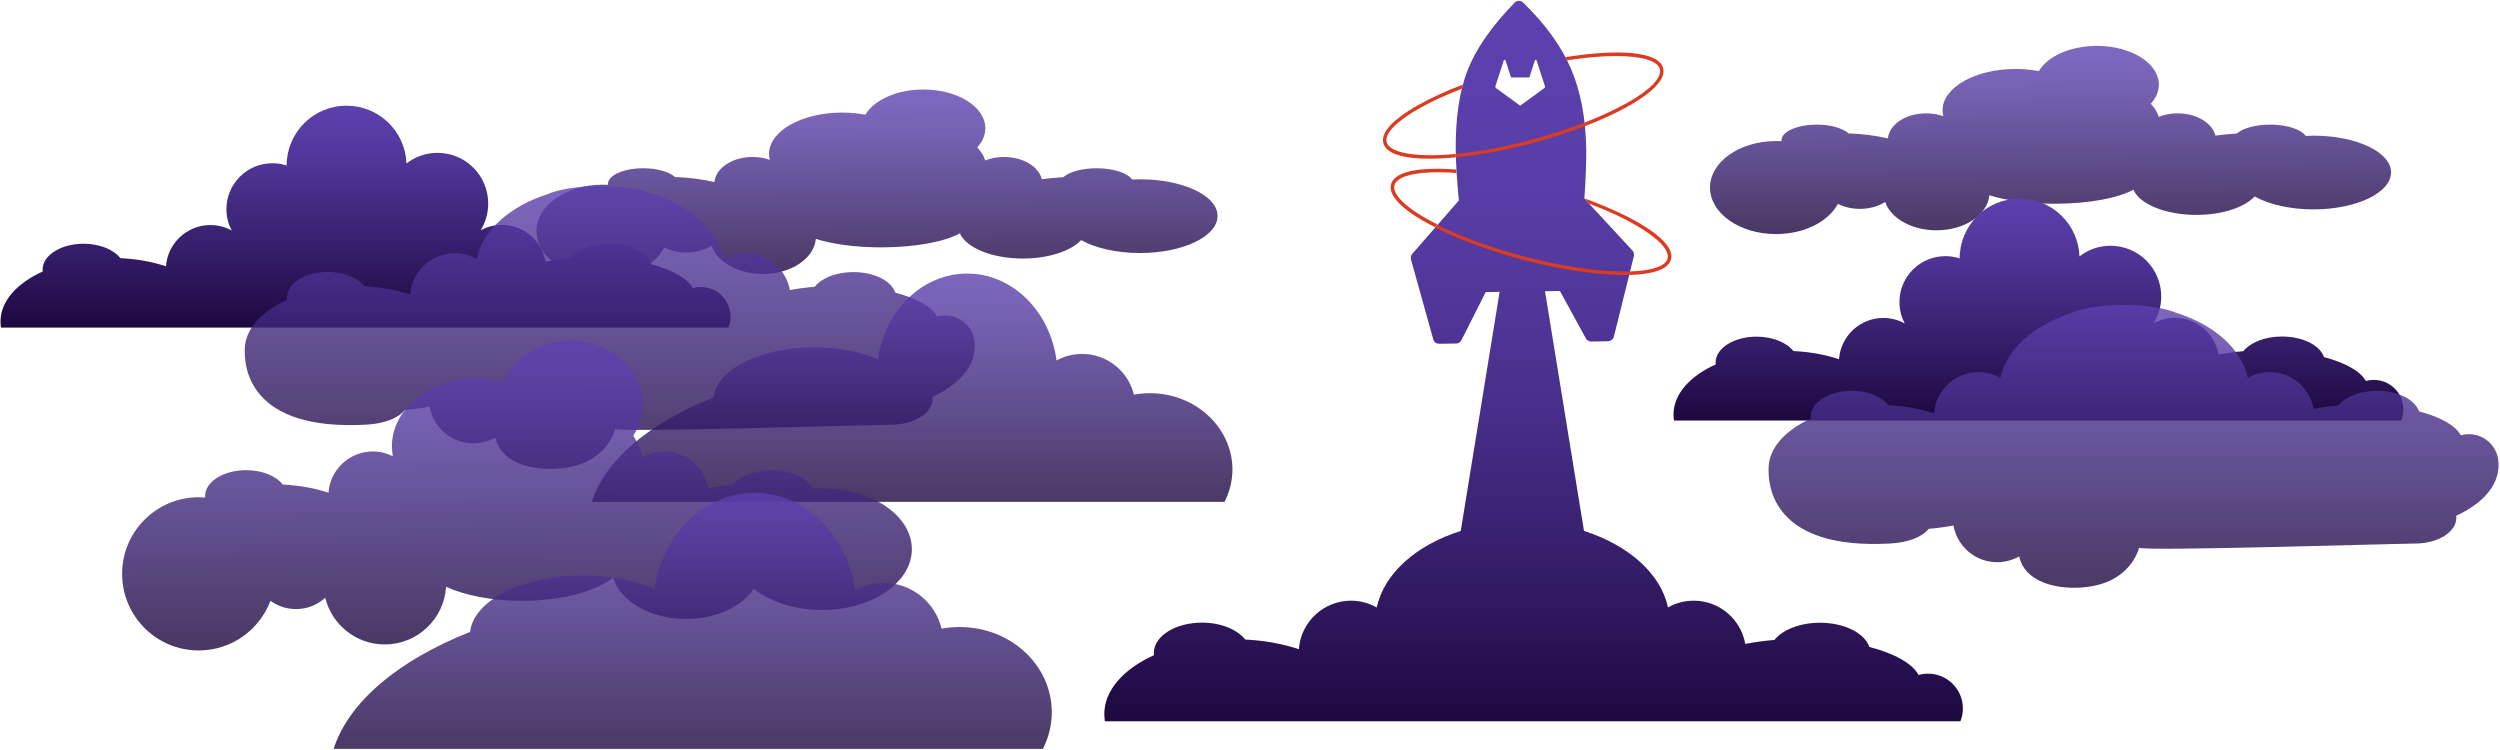
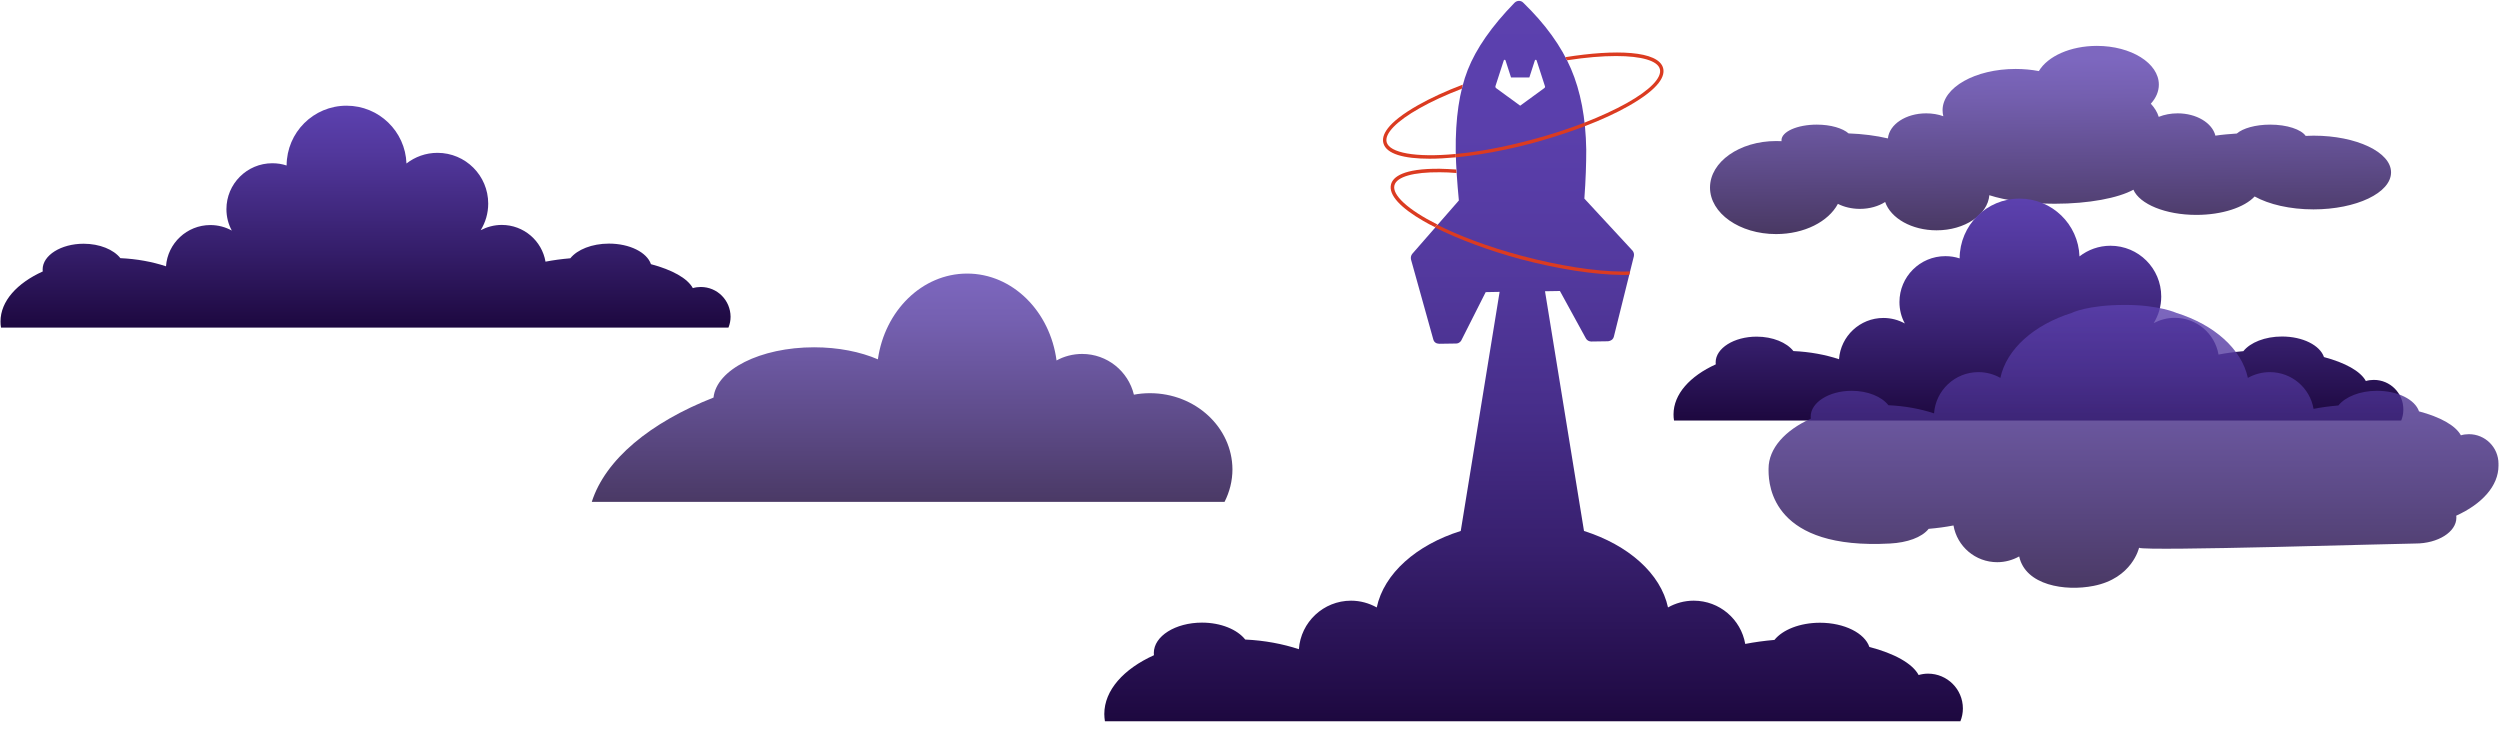
<svg xmlns="http://www.w3.org/2000/svg" xmlns:xlink="http://www.w3.org/1999/xlink" enable-background="new 0 0 1994 598" viewBox="0 0 1994 598">
  <linearGradient id="a">
    <stop offset="0" stop-color="#1d083f" />
    <stop offset=".32" stop-color="#331c67" />
    <stop offset=".776" stop-color="#51379b" />
    <stop offset="1" stop-color="#5c41af" />
  </linearGradient>
  <linearGradient id="b" gradientUnits="userSpaceOnUse" x1="699.971" x2="699.008" xlink:href="#a" y1="216.012" y2="82.181" />
  <linearGradient id="c" gradientUnits="userSpaceOnUse" x1="1635.919" x2="1634.956" xlink:href="#a" y1="181.279" y2="47.448" />
  <linearGradient id="d" gradientUnits="userSpaceOnUse" x1="291.554" x2="291.554" xlink:href="#a" y1="261.233" y2="84.238" />
  <linearGradient id="e" gradientUnits="userSpaceOnUse" x1="1625.916" x2="1625.916" xlink:href="#a" y1="335.303" y2="158.308" />
  <linearGradient id="f" gradientUnits="userSpaceOnUse" x1="486.39" x2="486.39" xlink:href="#a" y1="374.071" y2="148.396" />
  <linearGradient id="g" gradientUnits="userSpaceOnUse" x1="1701.689" x2="1701.689" xlink:href="#a" y1="468.85" y2="243.176" />
  <linearGradient id="h" gradientUnits="userSpaceOnUse" x1="727.324" x2="727.324" xlink:href="#a" y1="400.347" y2="218.196" />
  <linearGradient id="i" gradientUnits="userSpaceOnUse" x1="412.874" x2="411.286" xlink:href="#a" y1="510.291" y2="289.469" />
  <linearGradient id="j" gradientUnits="userSpaceOnUse" x1="552.578" x2="552.578" xlink:href="#a" y1="597.328" y2="393.134" />
  <linearGradient id="k" gradientUnits="userSpaceOnUse" x1="1223.109" x2="1223.109" y1="575.285" y2=".558">
    <stop offset="0" stop-color="#1d083f" />
    <stop offset=".04" stop-color="#220c48" />
    <stop offset=".236" stop-color="#371f6d" />
    <stop offset=".432" stop-color="#472e8a" />
    <stop offset=".625" stop-color="#53399e" />
    <stop offset=".816" stop-color="#5a3fab" />
    <stop offset="1" stop-color="#5c41af" />
  </linearGradient>
-   <path d="m909.4 143c-2.2 0-4.3.1-6.4.2-3.6-5.2-14.9-9-28.3-9-11.7 0-21.8 2.9-26.6 7.1-6 .4-11.8.9-17.1 1.7-2.5-10.1-15-17.8-30.1-17.8-5.5 0-10.6 1-15.1 2.8-1.1-3.7-3.3-7.2-6.3-10.5 4.1-4.5 6.4-9.7 6.4-15.2 0-17.1-22.1-30.9-49.4-30.9-21.2 0-39.3 8.3-46.3 20.1-5.8-1.1-12-1.7-18.5-1.7-32.2 0-58.3 14.7-58.3 32.9 0 1.6.2 3.3.6 4.8-4.1-1.5-8.8-2.3-13.7-2.3-16.2 0-29.4 8.8-30.5 20-9.4-2.2-20-3.6-31.4-4-4.6-4.1-14.2-7-25.3-7-15.6 0-28.2 5.6-28.2 12.5 0 .2 0 .5.1.7-1.5-.1-2.9-.1-4.4-.1-29.1 0-52.7 16.6-52.7 37.1s23.6 37.1 52.7 37.1c22.6 0 41.8-10 49.3-24.1 4.9 2.5 11 4 17.6 4 7.7 0 14.8-2.1 20.1-5.5 4.5 13 21.2 22.6 41 22.6 22.5 0 40.8-12.4 42.1-28 12.9 4.2 31.5 6.8 52.2 6.8 27.2 0 50.8-4.6 62.7-11.2 5 11.5 25.6 20.1 50.2 20.1 20.6 0 38.4-6 46.5-14.7 11.3 6.3 28.2 10.3 46.9 10.3 34.2 0 61.9-13.2 61.9-29.5.2-16.2-27.5-29.3-61.7-29.3z" fill="url(#b)" opacity=".8" />
  <path d="m1845.4 108.2c-2.2 0-4.3.1-6.4.2-3.6-5.2-14.9-9-28.3-9-11.7 0-21.8 2.9-26.6 7.1-6 .4-11.8.9-17.1 1.7-2.5-10.1-15-17.8-30.1-17.8-5.5 0-10.6 1-15.1 2.8-1.1-3.7-3.3-7.2-6.3-10.5 4.1-4.5 6.4-9.7 6.4-15.2 0-17.1-22.1-30.9-49.4-30.9-21.2 0-39.3 8.3-46.3 20.1-5.8-1.1-12-1.7-18.5-1.7-32.2 0-58.3 14.7-58.3 32.9 0 1.6.2 3.3.6 4.8-4.1-1.5-8.8-2.3-13.7-2.3-16.2 0-29.4 8.8-30.5 20-9.4-2.2-20-3.6-31.4-4-4.6-4.1-14.2-7-25.3-7-15.6 0-28.2 5.6-28.2 12.5 0 .2 0 .5.1.7-1.5-.1-2.9-.1-4.4-.1-29.1 0-52.7 16.6-52.7 37.1s23.6 37.1 52.7 37.1c22.6 0 41.8-10 49.3-24.1 4.9 2.5 11 4 17.6 4 7.7 0 14.8-2.1 20.1-5.5 4.5 13 21.2 22.6 41 22.6 22.5 0 40.8-12.4 42.1-28 12.9 4.2 31.5 6.8 52.2 6.8 27.2 0 50.8-4.6 62.7-11.2 5 11.5 25.6 20.1 50.2 20.1 20.6 0 38.4-6 46.5-14.7 11.3 6.3 28.2 10.3 46.9 10.3 34.2 0 61.9-13.2 61.9-29.5.1-16.1-27.6-29.3-61.7-29.3z" fill="url(#c)" opacity=".8" />
  <path d="m559 228.9c-2.2 0-4.4.3-6.4.9-4.3-7.9-16.5-14.6-33.4-19.1-3.2-9.4-16.9-16.4-33.5-16.4-13.6 0-25.3 4.8-30.8 11.7-7 .6-13.6 1.5-19.8 2.7-2.9-16.7-17.4-29.3-34.9-29.3-6.1 0-11.8 1.6-16.8 4.2 3.8-6.2 6-13.4 6-21.2 0-22.4-18.1-40.5-40.5-40.5-9.3 0-17.9 3.2-24.7 8.5-.9-25.6-21.9-46.1-47.8-46.1-26.4 0-47.7 21.3-47.8 47.7-3.6-1.2-7.4-1.8-11.4-1.8-20.2 0-36.6 16.4-36.6 36.6 0 6.2 1.5 12 4.3 17.1-5.1-2.8-10.9-4.4-17.1-4.4-18.7 0-34.1 14.5-35.4 32.9-10.9-3.6-23.2-5.9-36.4-6.5-5.3-6.8-16.5-11.5-29.3-11.5-18 0-32.7 9.2-32.7 20.5 0 .5 0 1 .1 1.6-20.5 9.3-33.7 23.7-33.7 39.9 0 1.6.1 3.3.4 4.9h354.8 70.5 93 17.9 44c1.1-2.7 1.7-5.6 1.7-8.7-.1-13.1-10.6-23.7-23.7-23.7z" fill="url(#d)" />
  <path d="m1893.4 303c-2.2 0-4.4.3-6.4.9-4.3-7.9-16.5-14.6-33.4-19.1-3.2-9.4-16.9-16.4-33.5-16.4-13.6 0-25.3 4.8-30.8 11.7-7 .6-13.6 1.5-19.8 2.7-2.9-16.7-17.4-29.3-34.9-29.3-6.1 0-11.8 1.6-16.8 4.2 3.8-6.2 6-13.4 6-21.2 0-22.4-18.1-40.5-40.5-40.5-9.3 0-17.9 3.2-24.7 8.5-.9-25.6-21.9-46.1-47.8-46.1-26.4 0-47.7 21.3-47.8 47.7-3.6-1.2-7.4-1.8-11.4-1.8-20.2 0-36.6 16.4-36.6 36.6 0 6.2 1.5 12 4.3 17.1-5.1-2.8-10.9-4.4-17.1-4.4-18.7 0-34.1 14.5-35.4 32.9-10.9-3.6-23.2-5.9-36.4-6.5-5.3-6.8-16.5-11.5-29.3-11.5-18 0-32.7 9.2-32.7 20.5 0 .5 0 1 .1 1.6-20.5 9.3-33.7 23.7-33.7 39.9 0 1.6.1 3.3.4 4.9h354.8 70.5 93 17.8 43.9c1.1-2.7 1.7-5.6 1.7-8.7.1-13.1-10.5-23.7-23.5-23.7z" fill="url(#e)" />
-   <path d="m777.5 275.2c0-13.1-10.6-23.6-23.6-23.6-2.2 0-4.4.3-6.4.9-4.3-7.9-16.5-14.6-33.4-19.1-3.2-9.4-16.9-16.4-33.5-16.4-13.6 0-25.3 4.8-30.8 11.7-7 .6-13.6 1.5-19.8 2.7-3-16.7-17.5-29.4-35-29.4-6.3 0-12.3 1.7-17.5 4.6-5-23.1-26.9-42.4-56.9-51.8 0 0-14-6.4-40.9-6.4-30.5 0-42.7 6.4-42.7 6.4-30 9.4-52 28.8-56.9 51.8-5.2-2.9-11.1-4.6-17.5-4.6-18.7 0-34.1 14.5-35.4 32.9-10.9-3.6-23.2-5.9-36.4-6.5-5.3-6.8-16.4-11.5-29.3-11.5-18 0-32.7 9.2-32.7 20.6 0 .5 0 1 .1 1.6-20.5 9.3-33.7 23.7-33.7 39.9v.8.7c0 13.1 4.1 63.3 96.9 58.2 13.6-.7 25.3-4.8 30.8-11.7 7-.6 13.6-1.5 19.8-2.7 2.9 16.7 17.4 29.3 34.9 29.3 6.3 0 12.3-1.7 17.5-4.6 5 23.1 36.7 28 59.3 23.5 30.9-6 36.3-30.4 36.3-30.4 5.2 2.9 207.6-3.4 220.4-3.4 18 0 32.7-9.2 32.7-20.6 0-.5 0-1-.1-1.6 20.5-9.3 33.7-23.7 33.7-39.9 0-.3 0-.6 0-.8.1-.2.1-.4.1-.6z" fill="url(#f)" opacity=".8" />
  <path d="m1992.8 369.9c0-13.1-10.6-23.6-23.6-23.6-2.2 0-4.4.3-6.4.9-4.3-7.9-16.5-14.6-33.4-19.1-3.2-9.4-16.9-16.4-33.5-16.4-13.6 0-25.3 4.8-30.8 11.7-7 .6-13.6 1.5-19.8 2.7-2.9-16.7-17.4-29.3-34.9-29.3-6.3 0-12.3 1.7-17.5 4.6-5-23.1-26.9-42.4-56.9-51.8 0 0-14-6.4-40.9-6.4-30.5 0-42.7 6.4-42.7 6.4-30 9.4-52 28.8-56.9 51.8-5.2-2.9-11.1-4.6-17.5-4.6-18.7 0-34.1 14.5-35.4 32.9-10.9-3.6-23.2-5.9-36.4-6.5-5.3-6.8-16.4-11.5-29.3-11.5-18 0-32.7 9.2-32.7 20.6 0 .5 0 1 .1 1.6-20.5 9.3-33.7 23.7-33.7 39.9v.8.7c0 13.1 4.1 63.3 96.9 58.2 13.6-.7 25.3-4.8 30.8-11.7 7-.6 13.6-1.5 19.8-2.7 2.9 16.7 17.4 29.3 34.9 29.3 6.3 0 12.3-1.7 17.5-4.6 5 23.1 36.7 28 59.3 23.5 30.9-6 36.3-30.4 36.3-30.4 5.2 2.9 207.6-3.4 220.4-3.4 18 0 32.7-9.2 32.7-20.6 0-.5 0-1-.1-1.6 20.5-9.3 33.7-23.7 33.7-39.9 0-.3 0-.6 0-.8-.1-.2 0-.4 0-.7z" fill="url(#g)" opacity=".8" />
  <path d="m917.2 313.6c-4.4 0-8.7.4-12.8 1.2-4.5-18.7-21.3-32.5-41.3-32.5-7.4 0-14.4 1.9-20.4 5.2-5.2-39.2-35.1-69.3-71.3-69.3-35.9 0-65.7 29.6-71.2 68.4-13.9-6-31.6-9.6-50.9-9.6-42.9 0-77.9 17.8-80.2 40.1-50.6 19.9-86.3 49.4-97.1 83.2h504.7c4-7.9 6.3-16.7 6.3-26-.2-33.5-29.6-60.7-65.8-60.7z" fill="url(#h)" opacity=".8" />
-   <path d="m655.6 389.5c-2.5 0-5 .1-7.4.3-4.1-8.5-17.2-14.8-32.8-14.8-13.6 0-25.3 4.8-30.8 11.7-7 .6-13.6 1.5-19.8 2.7-2.9-16.7-17.4-29.3-34.9-29.3-6.3 0-12.3 1.7-17.5 4.6-1.3-6-3.8-11.8-7.3-17.2 4.7-7.4 7.4-15.9 7.4-25 0-28.1-25.6-50.8-57.3-50.8-24.6 0-45.5 13.7-53.6 33-6.7-1.8-14-2.8-21.5-2.8-37.3 0-67.5 24.2-67.5 54 0 2.7.3 5.4.7 8-4.8-2.4-10.2-3.8-15.9-3.8-18.7 0-34.1 14.5-35.4 32.9-10.9-3.6-23.2-5.9-36.4-6.5-5.3-6.8-16.4-11.5-29.3-11.5-18 0-32.7 9.2-32.7 20.6 0 .4 0 .8.1 1.2-1.7-.1-3.4-.2-5.2-.2-33.7 0-61.1 27.3-61.1 61.1 0 33.7 27.3 61.1 61.1 61.1 26.2 0 48.5-16.5 57.2-39.6 5.7 4.1 12.8 6.6 20.4 6.6 9 0 17.1-3.4 23.3-9 5.3 21.4 24.5 37.2 47.5 37.2 26 0 47.3-20.3 48.9-46 15 6.9 36.6 11.2 60.5 11.2 31.5 0 58.9-7.5 72.7-18.5 5.8 18.9 29.6 33 58.2 33 23.9 0 44.5-9.9 54-24.1 13.2 10.3 32.6 16.9 54.4 16.9 39.6 0 71.7-21.7 71.7-48.4 0-27-32.1-48.6-71.7-48.6z" fill="url(#i)" opacity=".8" />
-   <path d="m765.4 500.1c-4.9 0-9.7.5-14.4 1.3-5-20.9-23.8-36.5-46.3-36.5-8.3 0-16.1 2.1-22.9 5.9-5.8-44-39.4-77.7-79.9-77.7-40.2 0-73.6 33.2-79.8 76.7-15.5-6.7-35.4-10.8-57.1-10.8-48.1 0-87.4 19.9-90 45-56.7 22.4-96.7 55.4-108.9 93.3h565.7c4.5-8.8 7.1-18.7 7.1-29.1.1-37.6-32.8-68.1-73.5-68.1z" fill="url(#j)" opacity=".8" />
  <path d="m1381.5 575.3h109.4 21 51.7c1.3-3.2 2-6.6 2-10.2 0-15.4-12.5-27.8-27.8-27.8-2.6 0-5.1.4-7.5 1.1-5-9.3-19.4-17.2-39.3-22.4-3.7-11-19.9-19.3-39.4-19.3-16 0-29.8 5.6-36.3 13.7-8.2.7-16 1.8-23.3 3.2-3.4-19.6-20.5-34.5-41.1-34.5-7.5 0-14.5 2-20.5 5.4-5.8-27.1-31.7-49.8-67-61l-31.1-191.2 11.9-.2 20.7 37.8c.9 1.6 2.4 2.4 4.2 2.5l13.5-.2c1.4-.2 2.5-.7 3.4-1.5.6-.6 1-1.3 1.2-2.1l16-64.3c.3-1.7-.1-3.2-1.1-4.4l-38.4-41.5c1.1-14.8 1.5-27.8 1.5-39.1-.4-25.1-4.5-46.6-12.2-64.5s-20.4-35.6-38.2-52.8c-.9-.9-2.1-1.3-3.4-1.3-1.4.1-2.5.6-3.5 1.6-18.1 18.6-30.5 36.4-37.2 53.4s-9.9 38.7-9.6 65.1c.2 11.3 1.1 24.3 2.5 39.1l-37.2 42.6c-1 1.3-1.3 2.8-1 4.4l17.8 63.8c.6 2.2 2.2 3.4 4.7 3.5l13.5-.2c1.3 0 2.4-.5 3.4-1.5.4-.4.7-.8.8-1.1l19.4-38.4 11.1-.2-31 190.7c-35.3 11.1-61.2 33.8-67 61-6.1-3.4-13.1-5.4-20.5-5.4-22 0-40.1 17.1-41.6 38.7-12.8-4.2-27.3-7-42.8-7.7-6.3-8-19.4-13.5-34.5-13.5-21.2 0-38.4 10.8-38.4 24.2 0 .6 0 1.2.1 1.8-24.1 10.9-39.6 27.9-39.6 46.9 0 1.9.2 3.9.5 5.8h417.4zm-149.8-505-19.2 14-19.2-14c-.5-.4-.7-1.1-.5-1.7l2.2-6.8 4.4-13.6c.2-.7 1.2-.7 1.4 0l4.4 13.6h14.6l4.4-13.6c.2-.7 1.2-.7 1.4 0l4.4 13.6 2.2 6.8c.3.6.1 1.3-.5 1.7z" fill="url(#k)" />
  <g fill="#db3b21">
    <path d="m1112.2 147.8c1.8-6.8 15.1-10.6 36.3-10.4 4.2 0 8.6.2 13.2.6-.1-.9-.1-1.9-.2-2.8-4.5-.3-8.9-.5-13-.6-29.4-.3-37.5 6.6-39 12.4-2.3 8.7 8.2 19.1 25.7 29.2 2.9 1.7 6.1 3.4 9.4 5l1.9-2.1c-23.7-11.9-36.3-23.7-34.3-31.3z" />
-     <path d="m1267.4 162.4c14.9 5.6 27.6 11.5 37.5 17.3 17.8 10.3 26.9 20 25.2 26.5-1.6 6.1-12.5 9.8-30 10.3l-.7 2.8c24.8-.6 31.9-6.9 33.4-12.4 3.9-14.6-28.5-34-69.2-48.7v.1z" />
    <path d="m1106 113.4c-1.8-6.8 7.8-16.7 26.3-27.1 9.5-5.4 20.9-10.6 33.6-15.5.3-1.1.5-2.2.8-3.3-13.5 5.1-25.6 10.7-35.7 16.4-25.6 14.5-29.2 24.4-27.6 30.3 2.3 8.7 16.6 12.4 36.8 12.4 6.4 0 13.5-.4 20.9-1.1 0-.9-.1-1.8-.1-2.7-32 3-52.7-.9-55-9.4z" />
    <path d="m1288.9 44.7c20.5 0 33.3 3.8 35 10.4 1.8 6.8-7.8 16.7-26.3 27.1-9.7 5.4-21.2 10.7-34 15.7.1.9.2 1.9.3 2.8 13.2-5 25.1-10.5 35-16.1 25.6-14.5 29.2-24.4 27.6-30.3-3.7-13.9-38-15.1-78-8.7.4.8.9 1.7 1.3 2.5 14.9-2.3 28.1-3.4 39.1-3.4z" />
    <path d="m1264 100.7c-.1-1-.2-1.9-.3-2.8-12.8 4.9-26.8 9.5-41.5 13.4-23 6.2-43.8 9.9-61.2 11.5 0 .9 0 1.8.1 2.7 19.1-1.8 40.8-5.9 61.8-11.5 14.5-4 28.4-8.5 41.1-13.3z" />
    <path d="m1293.8 219.3h5.6l.7-2.8c-2 .1-4.1.1-6.3.1-22.2-.2-50.5-4.7-79.9-12.5-27.4-7.3-50.3-16.1-67.5-24.8l-1.9 2.1c19.1 9.6 43.7 18.7 68.6 25.4 29.7 7.8 58.3 12.3 80.7 12.5z" />
  </g>
</svg>